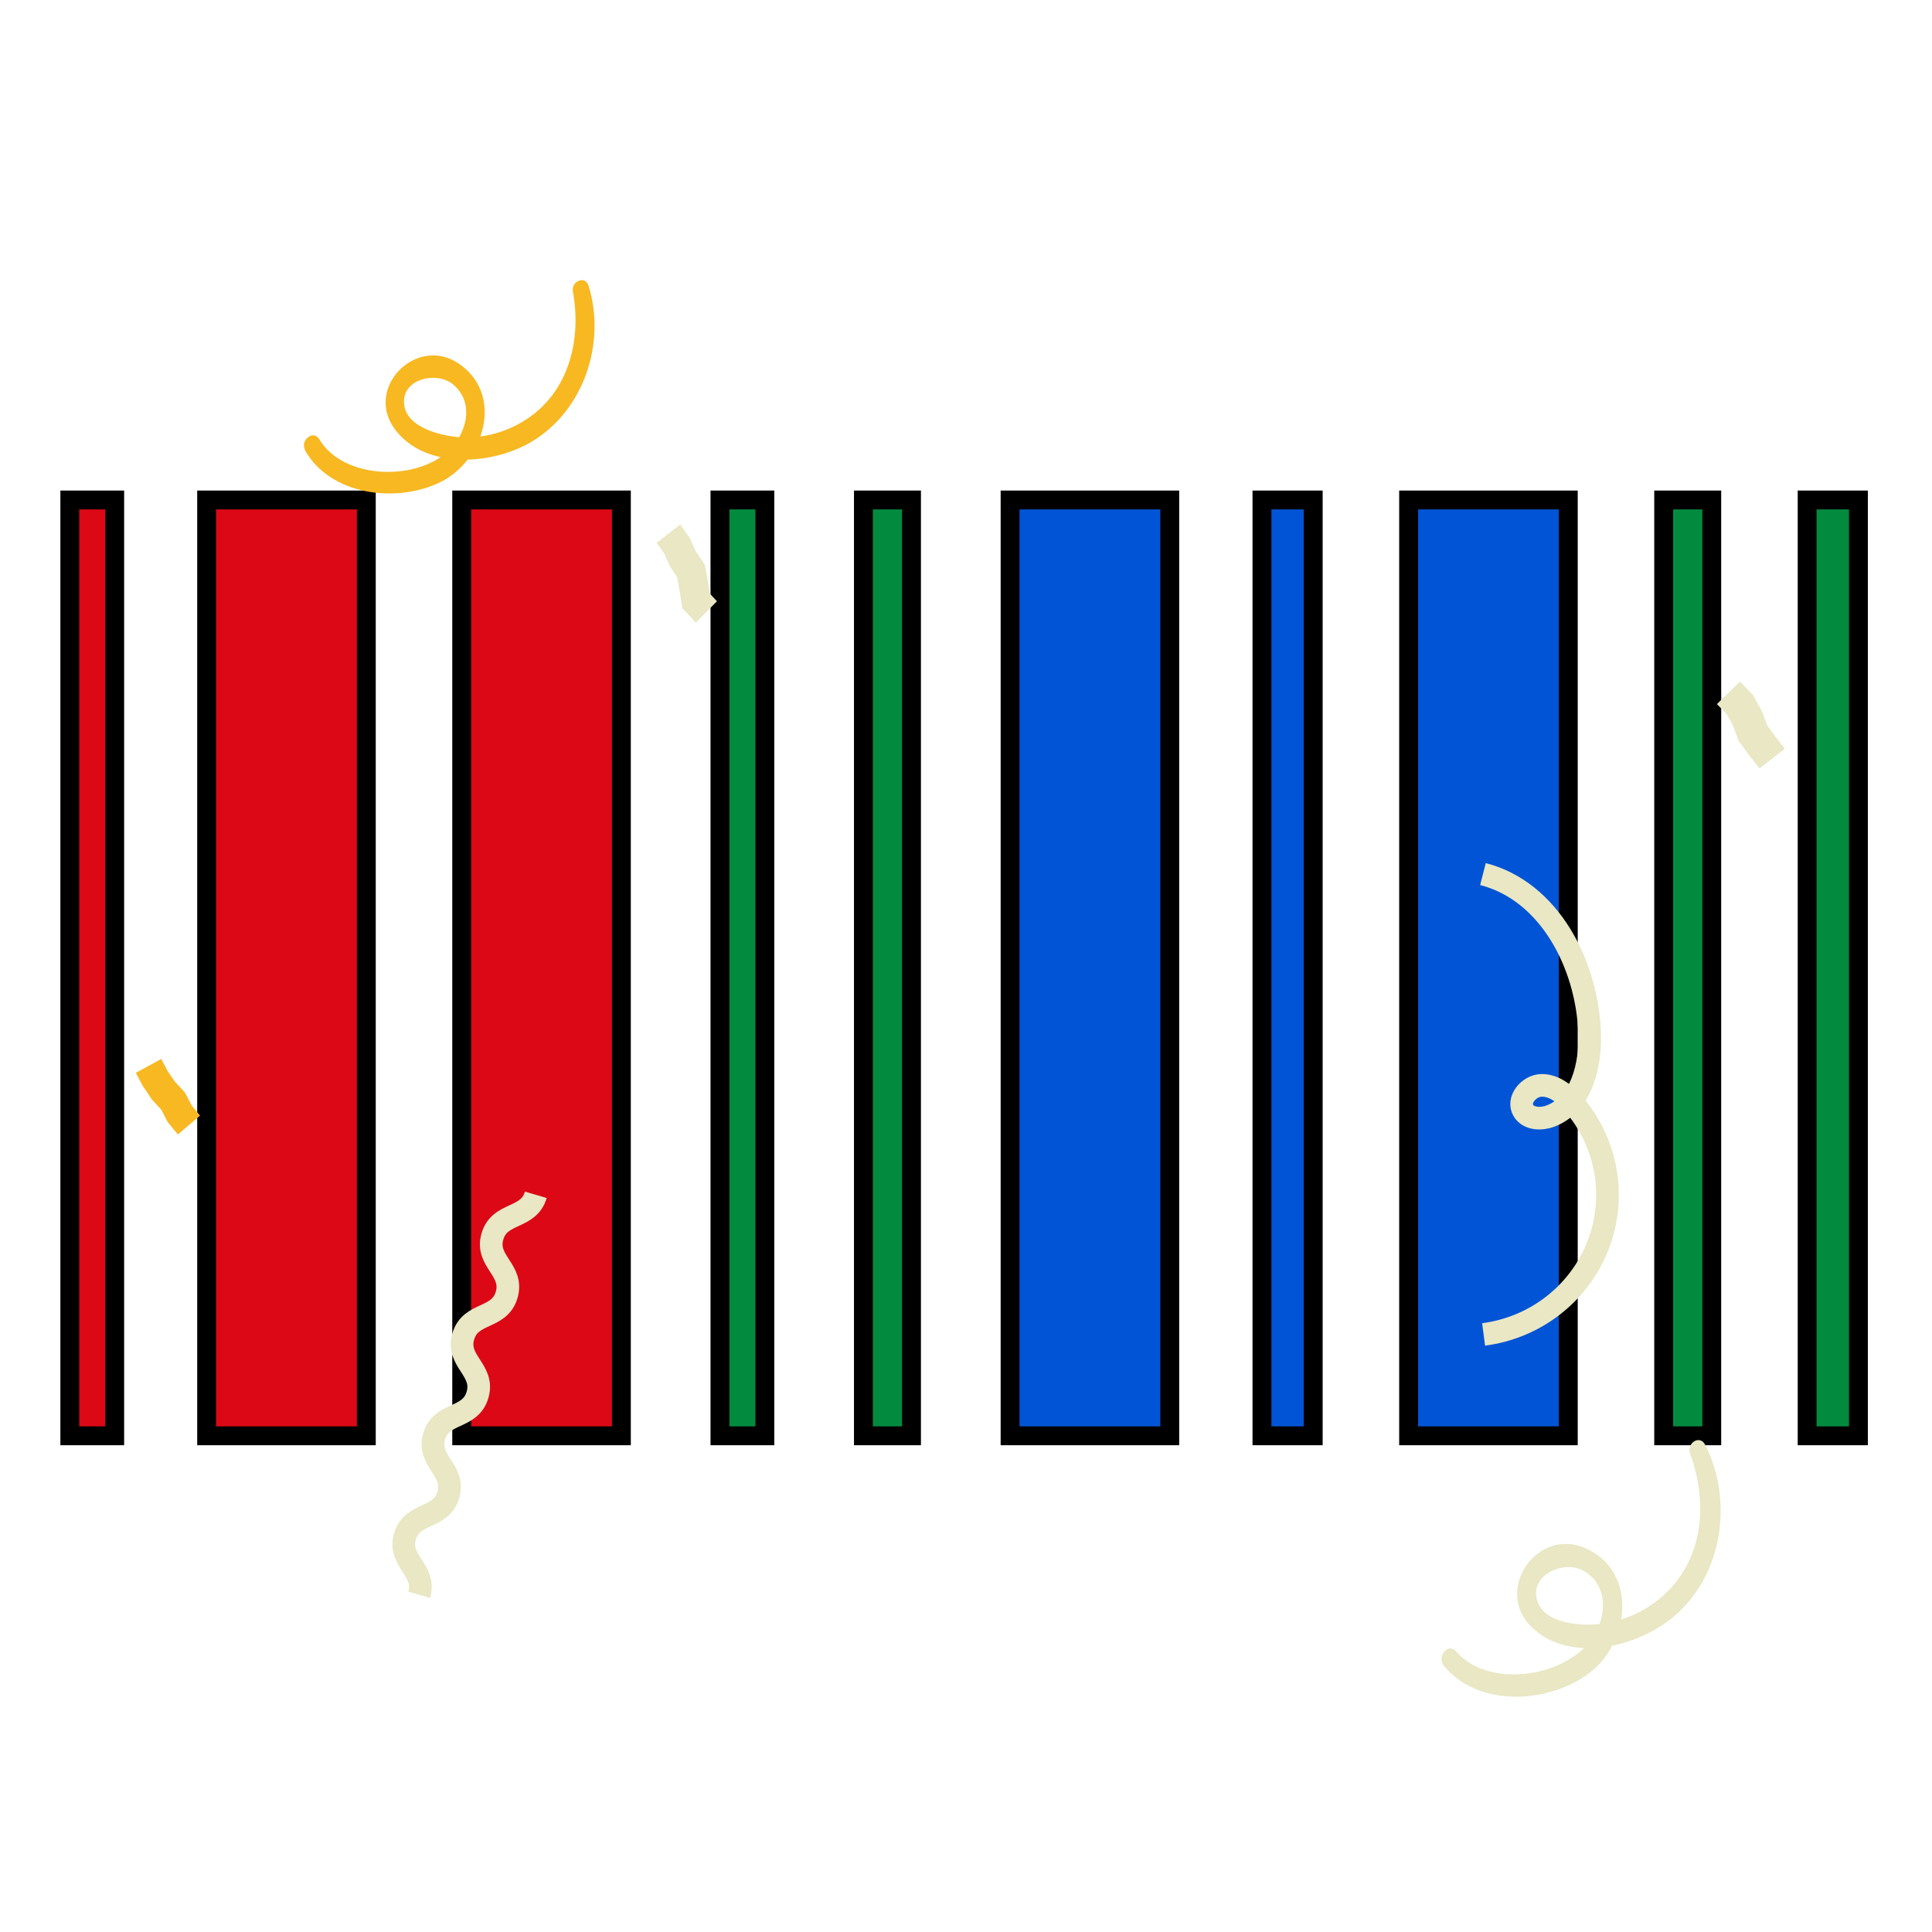
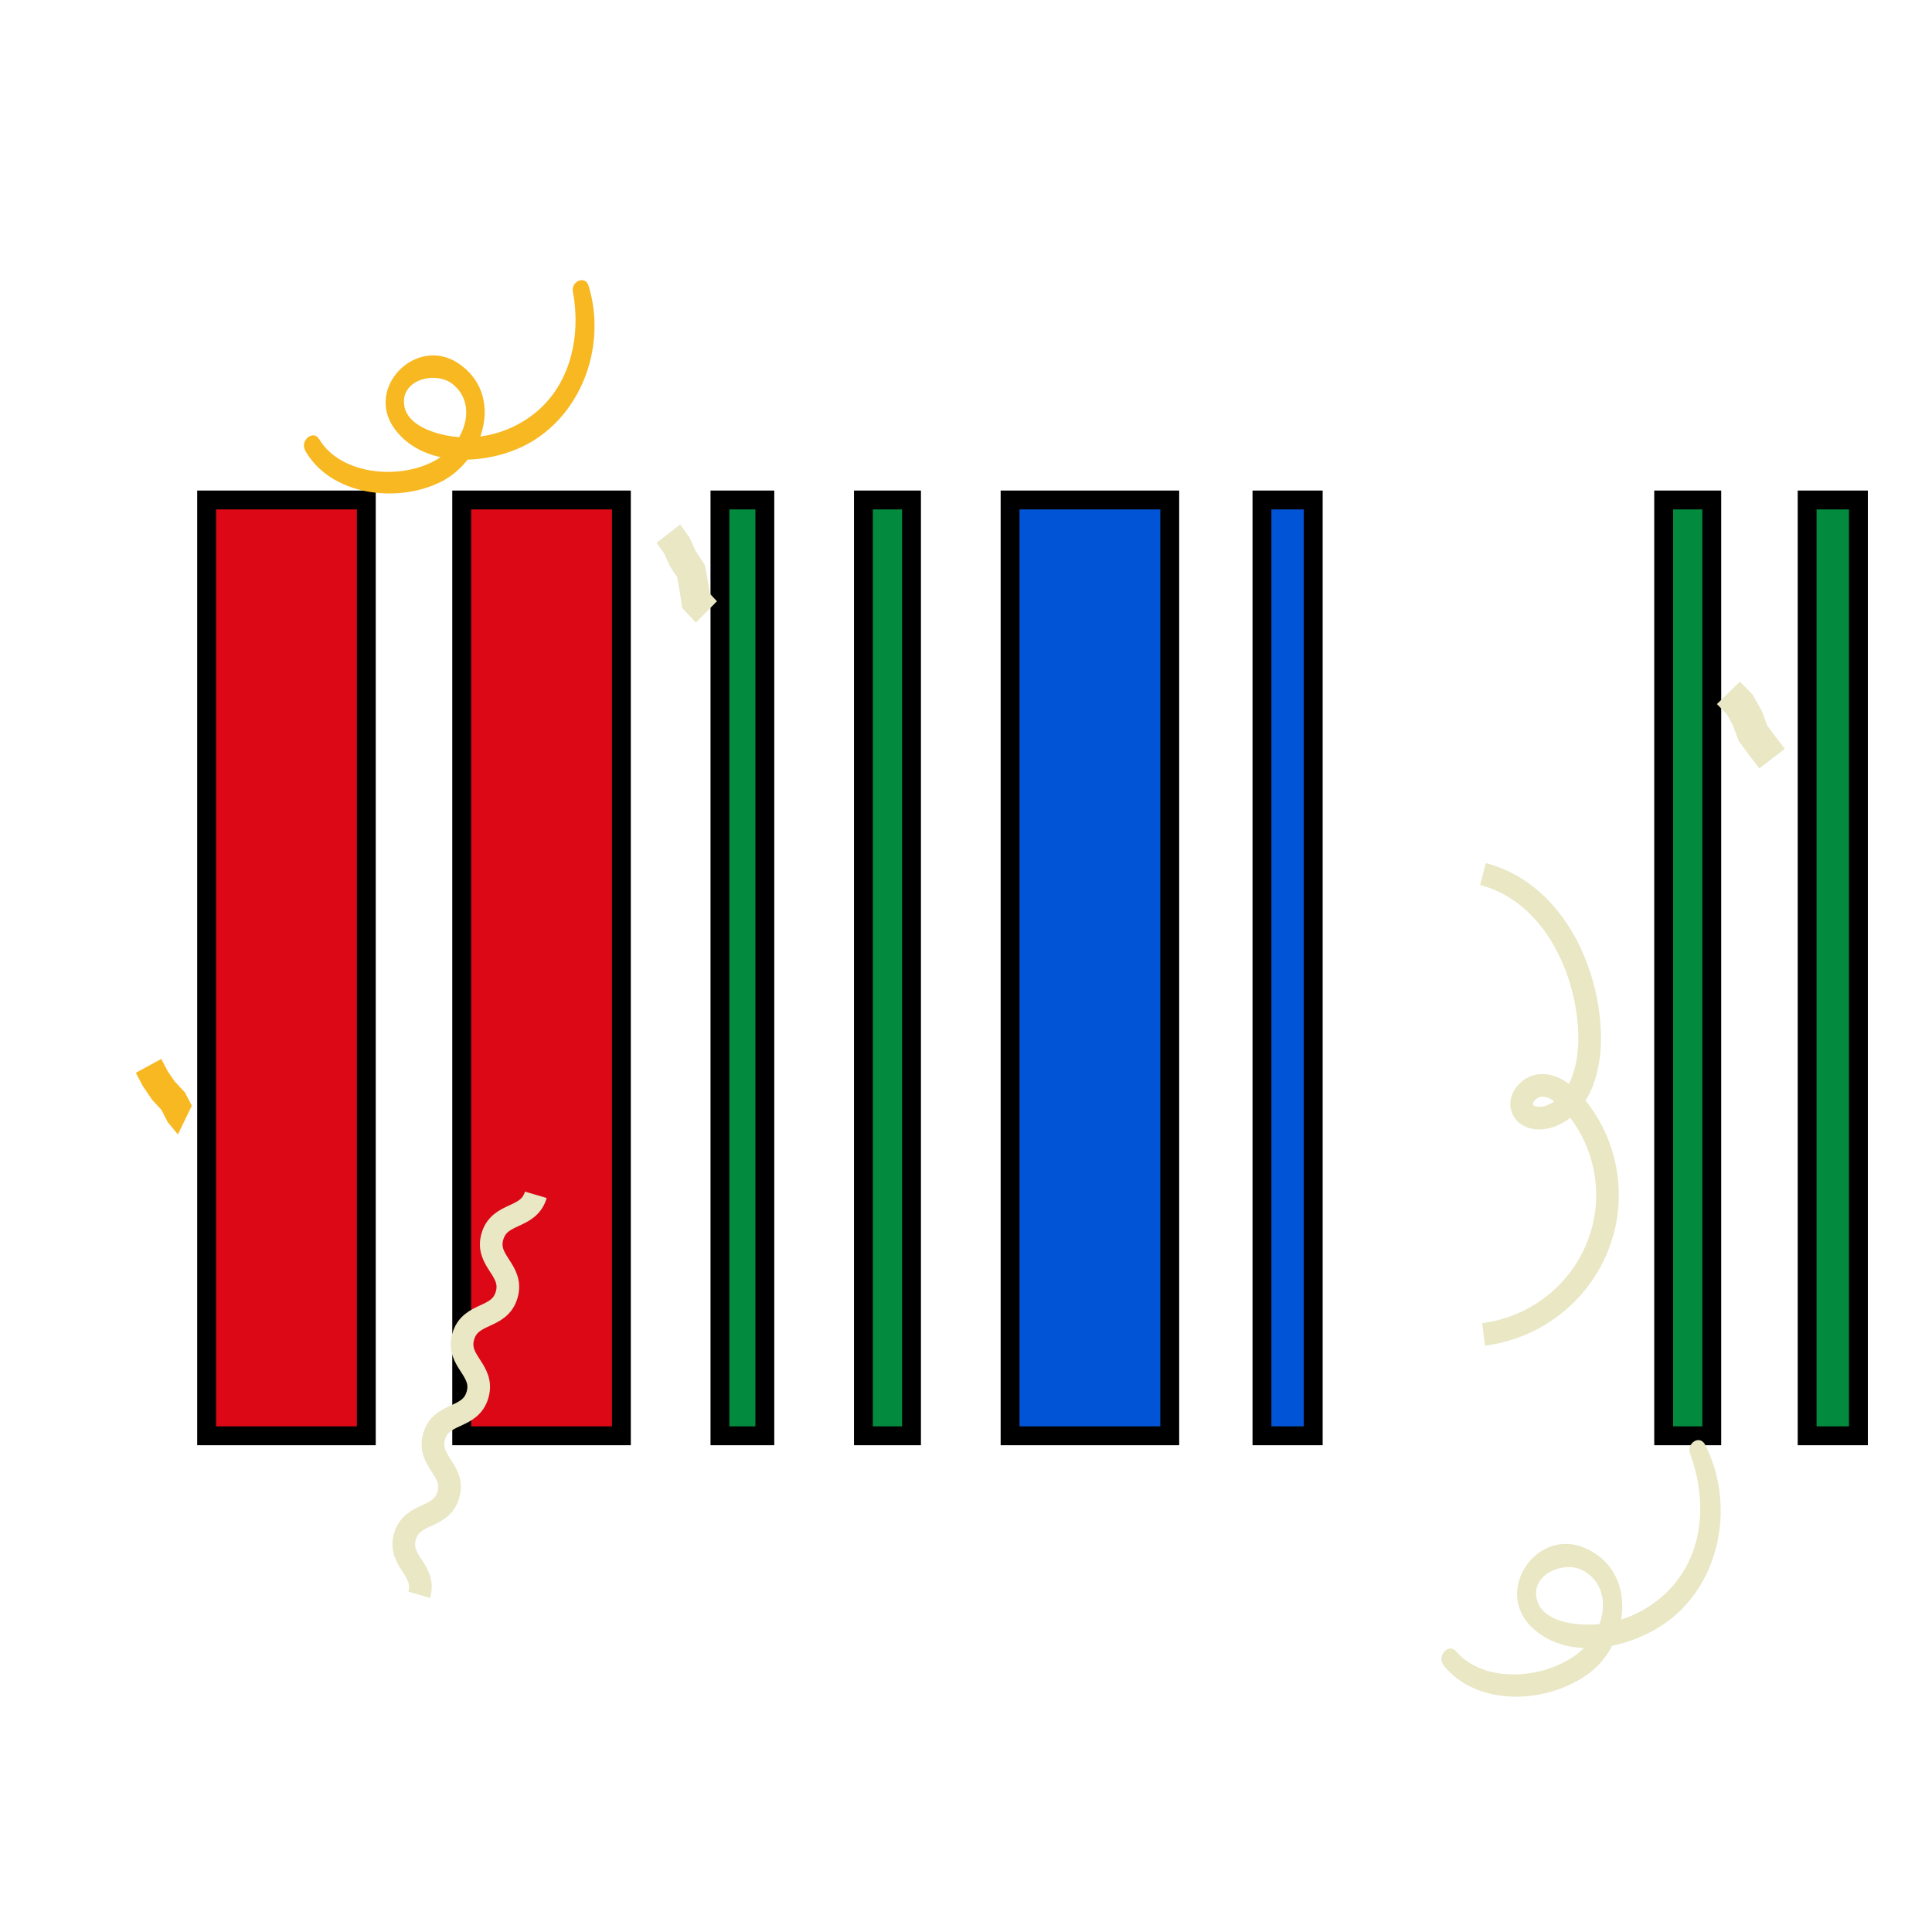
<svg xmlns="http://www.w3.org/2000/svg" width="512" height="512" viewBox="0 0 512 512" fill="none">
  <rect x="54.762" y="132.5" width="42.316" height="248" fill="#DC0816" stroke="black" stroke-width="5" />
  <rect x="122.357" y="132.5" width="42.316" height="248" fill="#DC0816" stroke="black" stroke-width="5" />
  <rect x="267.682" y="132.5" width="42.316" height="248" fill="#0154D5" stroke="black" stroke-width="5" />
-   <rect x="373.297" y="132.5" width="42.316" height="248" fill="#0154D5" stroke="black" stroke-width="5" />
  <rect x="190.793" y="132.5" width="11.898" height="248" fill="#028B3F" stroke="black" stroke-width="5" />
-   <rect x="18.5" y="132.5" width="11.898" height="248" fill="#DC0816" stroke="black" stroke-width="5" />
  <rect x="228.814" y="132.5" width="12.743" height="248" fill="#028B3F" stroke="black" stroke-width="5" />
  <rect x="334.43" y="132.5" width="13.588" height="248" fill="#0154D5" stroke="black" stroke-width="5" />
  <rect x="440.891" y="132.5" width="12.743" height="248" fill="#028B3F" stroke="black" stroke-width="5" />
  <rect x="478.912" y="132.5" width="13.588" height="248" fill="#028B3F" stroke="black" stroke-width="5" />
  <path d="M393 231.637C410.651 236.165 420.56 255.597 421.254 273.587C421.587 282.276 419.14 292.597 410.938 295.75C408.457 296.705 405.13 296.593 403.743 294.355C401.982 291.524 405.163 287.687 408.53 287.634C411.898 287.581 414.779 289.958 416.966 292.485C421.376 297.588 424.309 303.771 425.457 310.381C426.605 316.992 425.925 323.786 423.488 330.047C421.051 336.308 416.949 341.804 411.612 345.956C406.276 350.108 399.903 352.761 393.167 353.637" stroke="#E9E7C4" stroke-width="6" stroke-miterlimit="10" />
  <path d="M142 316.637C140.065 323.244 132.431 321.051 130.496 327.672C128.561 334.292 136.202 336.513 134.273 343.133C132.345 349.754 124.705 347.547 122.77 354.168C120.835 360.789 128.475 363.009 126.547 369.637C124.619 376.264 116.978 374.044 115.043 380.671C113.108 387.299 120.749 389.513 118.82 396.133C116.892 402.754 109.252 400.547 107.317 407.175C105.382 413.802 113.022 416.009 111.094 422.637" stroke="#E9E7C4" stroke-width="6" stroke-miterlimit="10" />
  <path d="M80.794 119.27C87.5 131.313 105.171 133.485 116.779 127.728C128.386 121.971 133.728 104.435 121.429 96.264C110.25 88.835 96.433 102.901 104.718 113.849C112.784 124.513 130.354 123.238 140.694 117.169C154.661 108.959 160.677 91.044 155.983 75.752C155.1 72.879 151.333 74.522 151.814 77.243C154.175 89.97 150.777 103.861 139.378 111.206C134.174 114.586 128.041 116.217 121.865 115.864C117.055 115.544 108.167 113.465 107.147 107.57C105.955 100.486 115.654 98.167 120.073 101.881C126.004 106.863 123.587 115.202 118.565 119.752C109.858 127.561 90.94 127 84.591 116.391C83.004 113.737 79.47 116.784 80.848 119.239L80.794 119.27Z" fill="#F7B821" />
-   <path d="M42.733 280.637L44.412 283.83L46.26 286.55L49.023 289.533L50.84 293.03L53 295.648L47.145 300.637L44.466 297.389L42.756 294.094L40.313 291.453L37.779 287.692L36 284.304L42.733 280.637Z" fill="#F7B821" />
+   <path d="M42.733 280.637L44.412 283.83L46.26 286.55L49.023 289.533L50.84 293.03L47.145 300.637L44.466 297.389L42.756 294.094L40.313 291.453L37.779 287.692L36 284.304L42.733 280.637Z" fill="#F7B821" />
  <path d="M180.264 139L182.753 142.494L184.36 146.061L186.794 149.709L187.691 154.6L188.12 157.33L190 159.337L184.407 165L180.818 161.165L179.999 155.973L179.445 152.934L177.581 150.131L176.02 146.678L174 143.842L180.264 139Z" fill="#E9E7C4" />
  <path d="M382.522 441.308C391.571 452.507 410.104 451.557 420.985 443.53C431.866 435.503 434.198 416.471 420.103 410.269C407.29 404.632 395.634 421.611 406.108 431.405C416.306 440.938 434.114 436.454 443.639 428.334C456.501 417.396 459.457 397.808 451.889 382.899C450.465 380.089 446.894 382.47 447.876 385.187C452.588 397.876 451.589 412.802 441.216 422.428C436.48 426.848 430.478 429.635 424.074 430.387C419.079 430.926 409.579 430.387 407.473 424.497C404.975 417.413 414.516 413.273 419.72 416.302C426.705 420.366 425.722 429.394 421.385 434.99C413.85 444.598 394.319 447.442 385.902 437.657C383.795 435.208 380.715 438.986 382.572 441.266L382.522 441.308Z" fill="#E9E7C4" />
  <path d="M461.099 180.637L464.464 184.087L466.952 188.533L468.357 192.307L470.487 195.178L473 198.44L466.253 203.637L463.698 200.315L460.793 196.413L459.2 192.12L457.581 189.223L455 186.583L461.099 180.637Z" fill="#E9E7C4" />
  <path d="M283.21 351L277 349.153L279.271 341.309L280.914 341.799L284.7 338L290.676 340.304L292.649 340.623L296.475 338.172L302 339.43L300.236 347.397L297.957 346.882L294.389 349.178L288.59 348.246L286.681 347.511L283.21 351Z" fill="#0154D5" />
</svg>